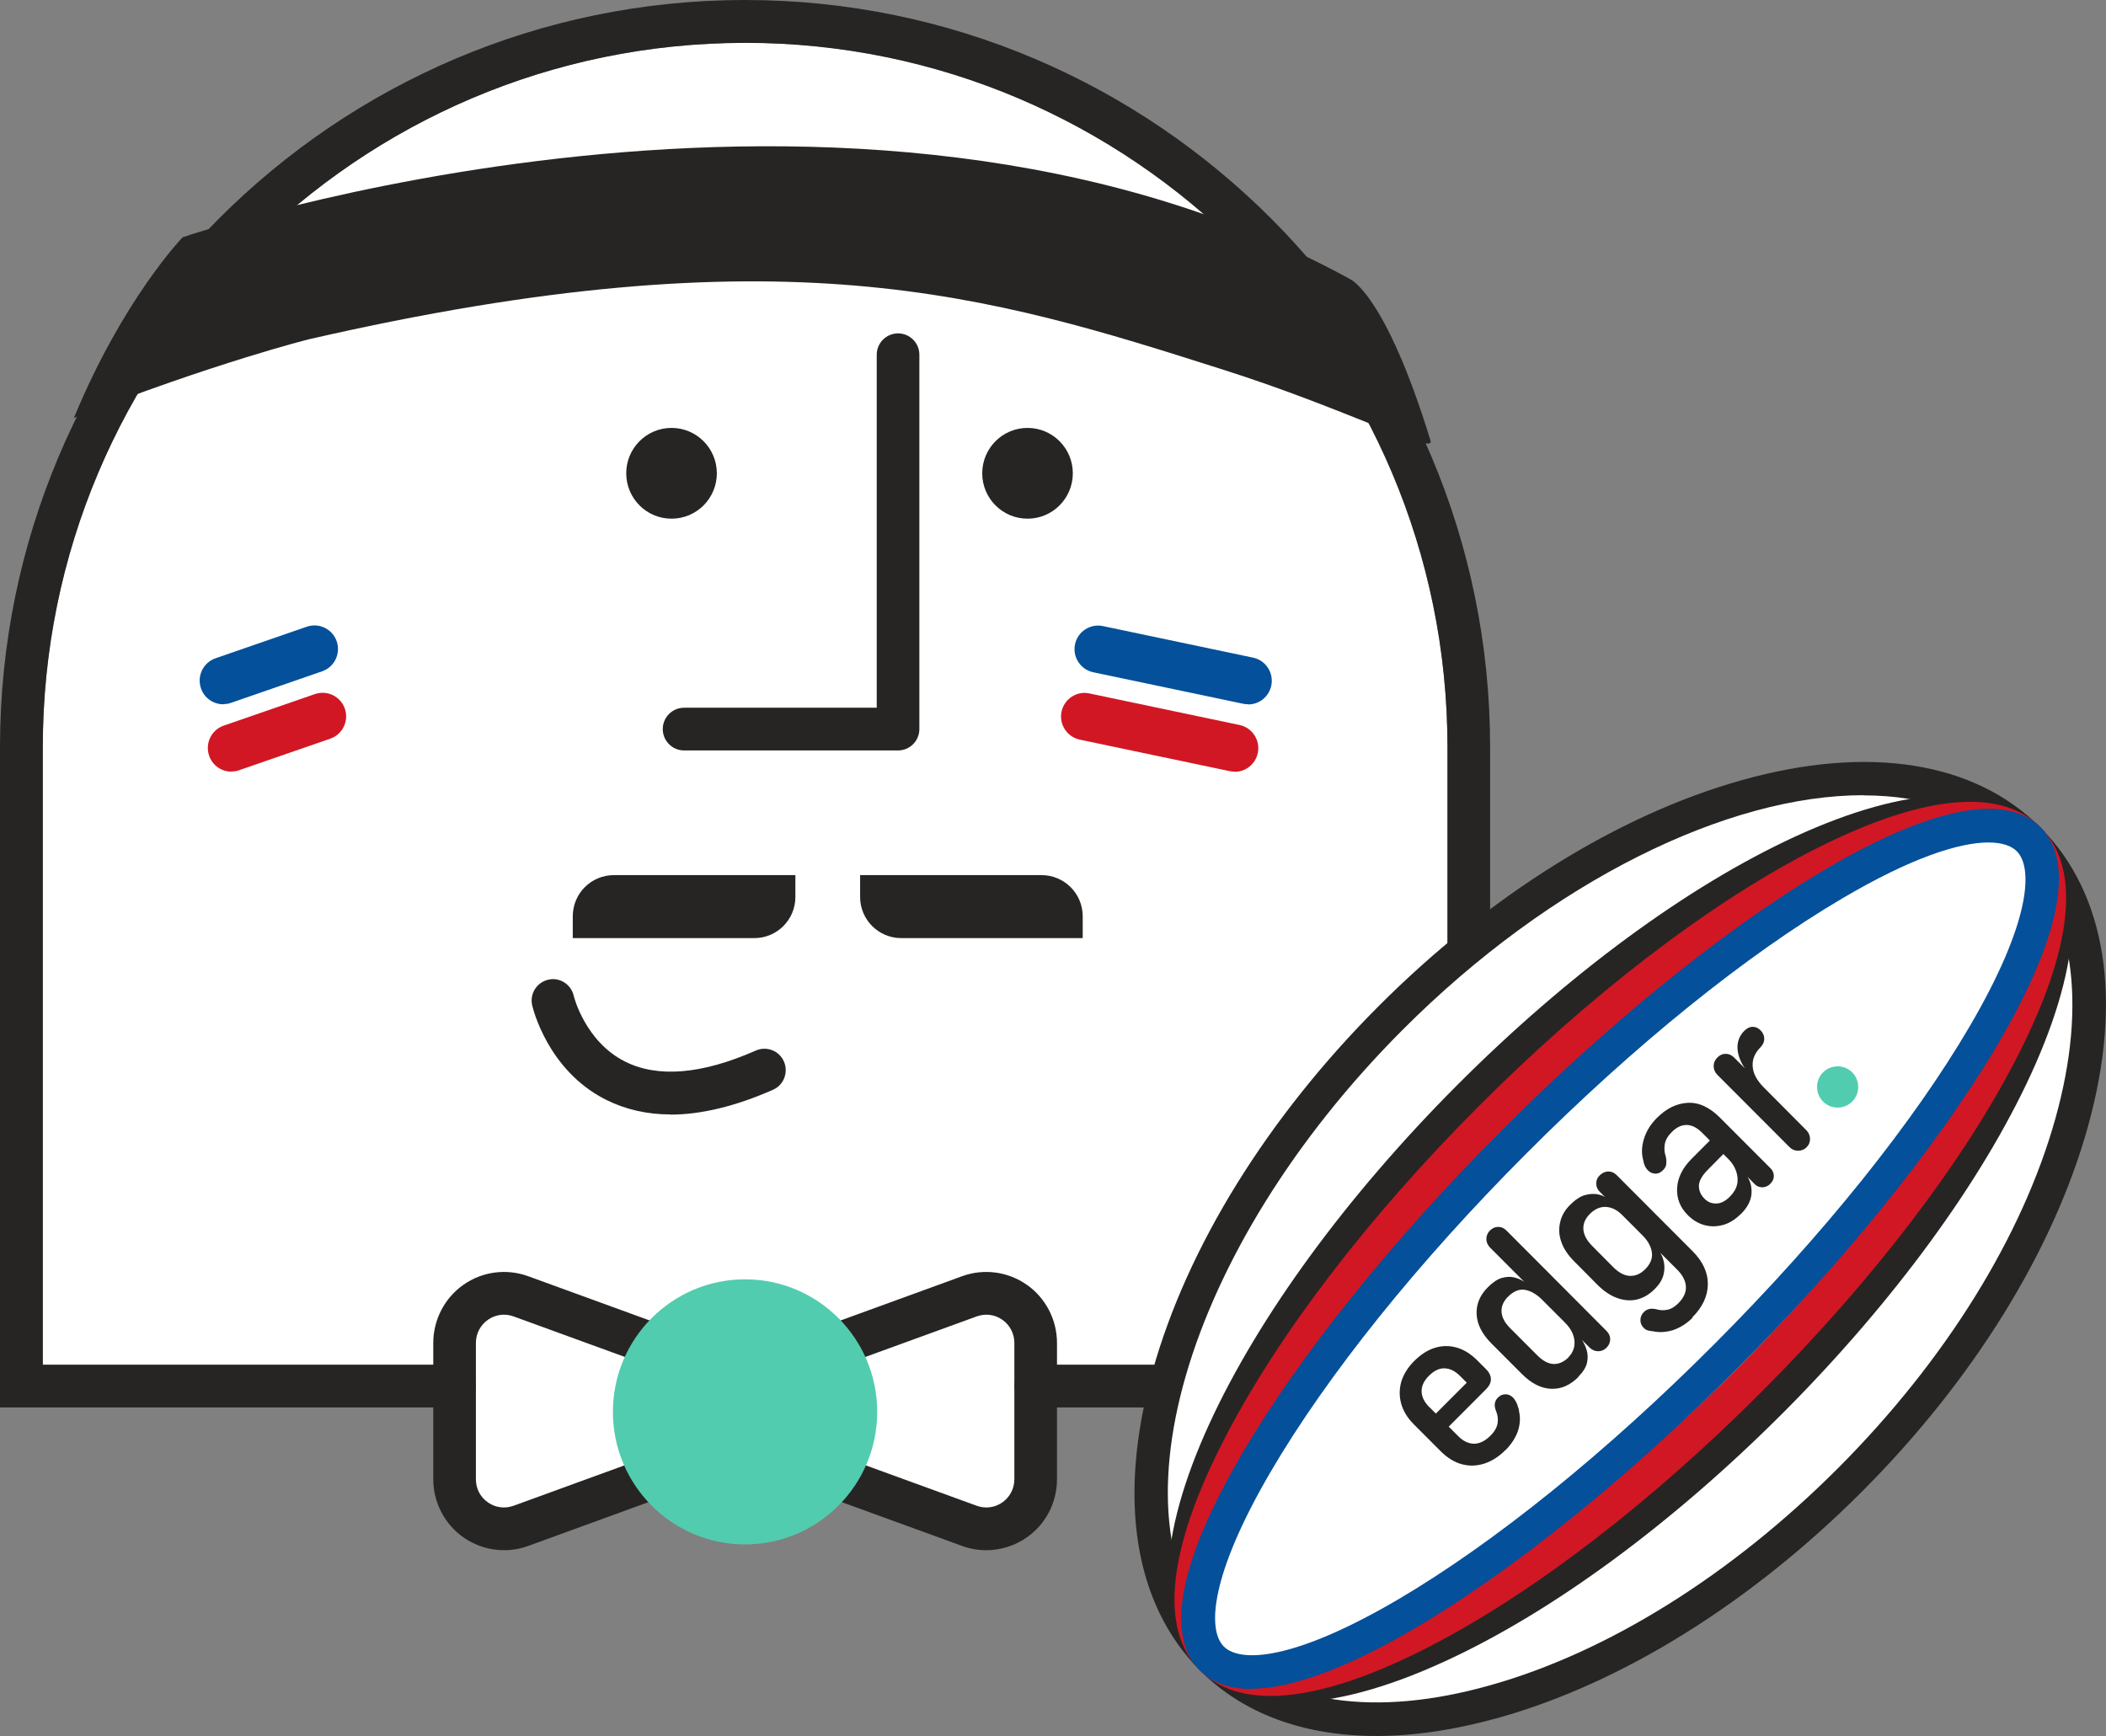
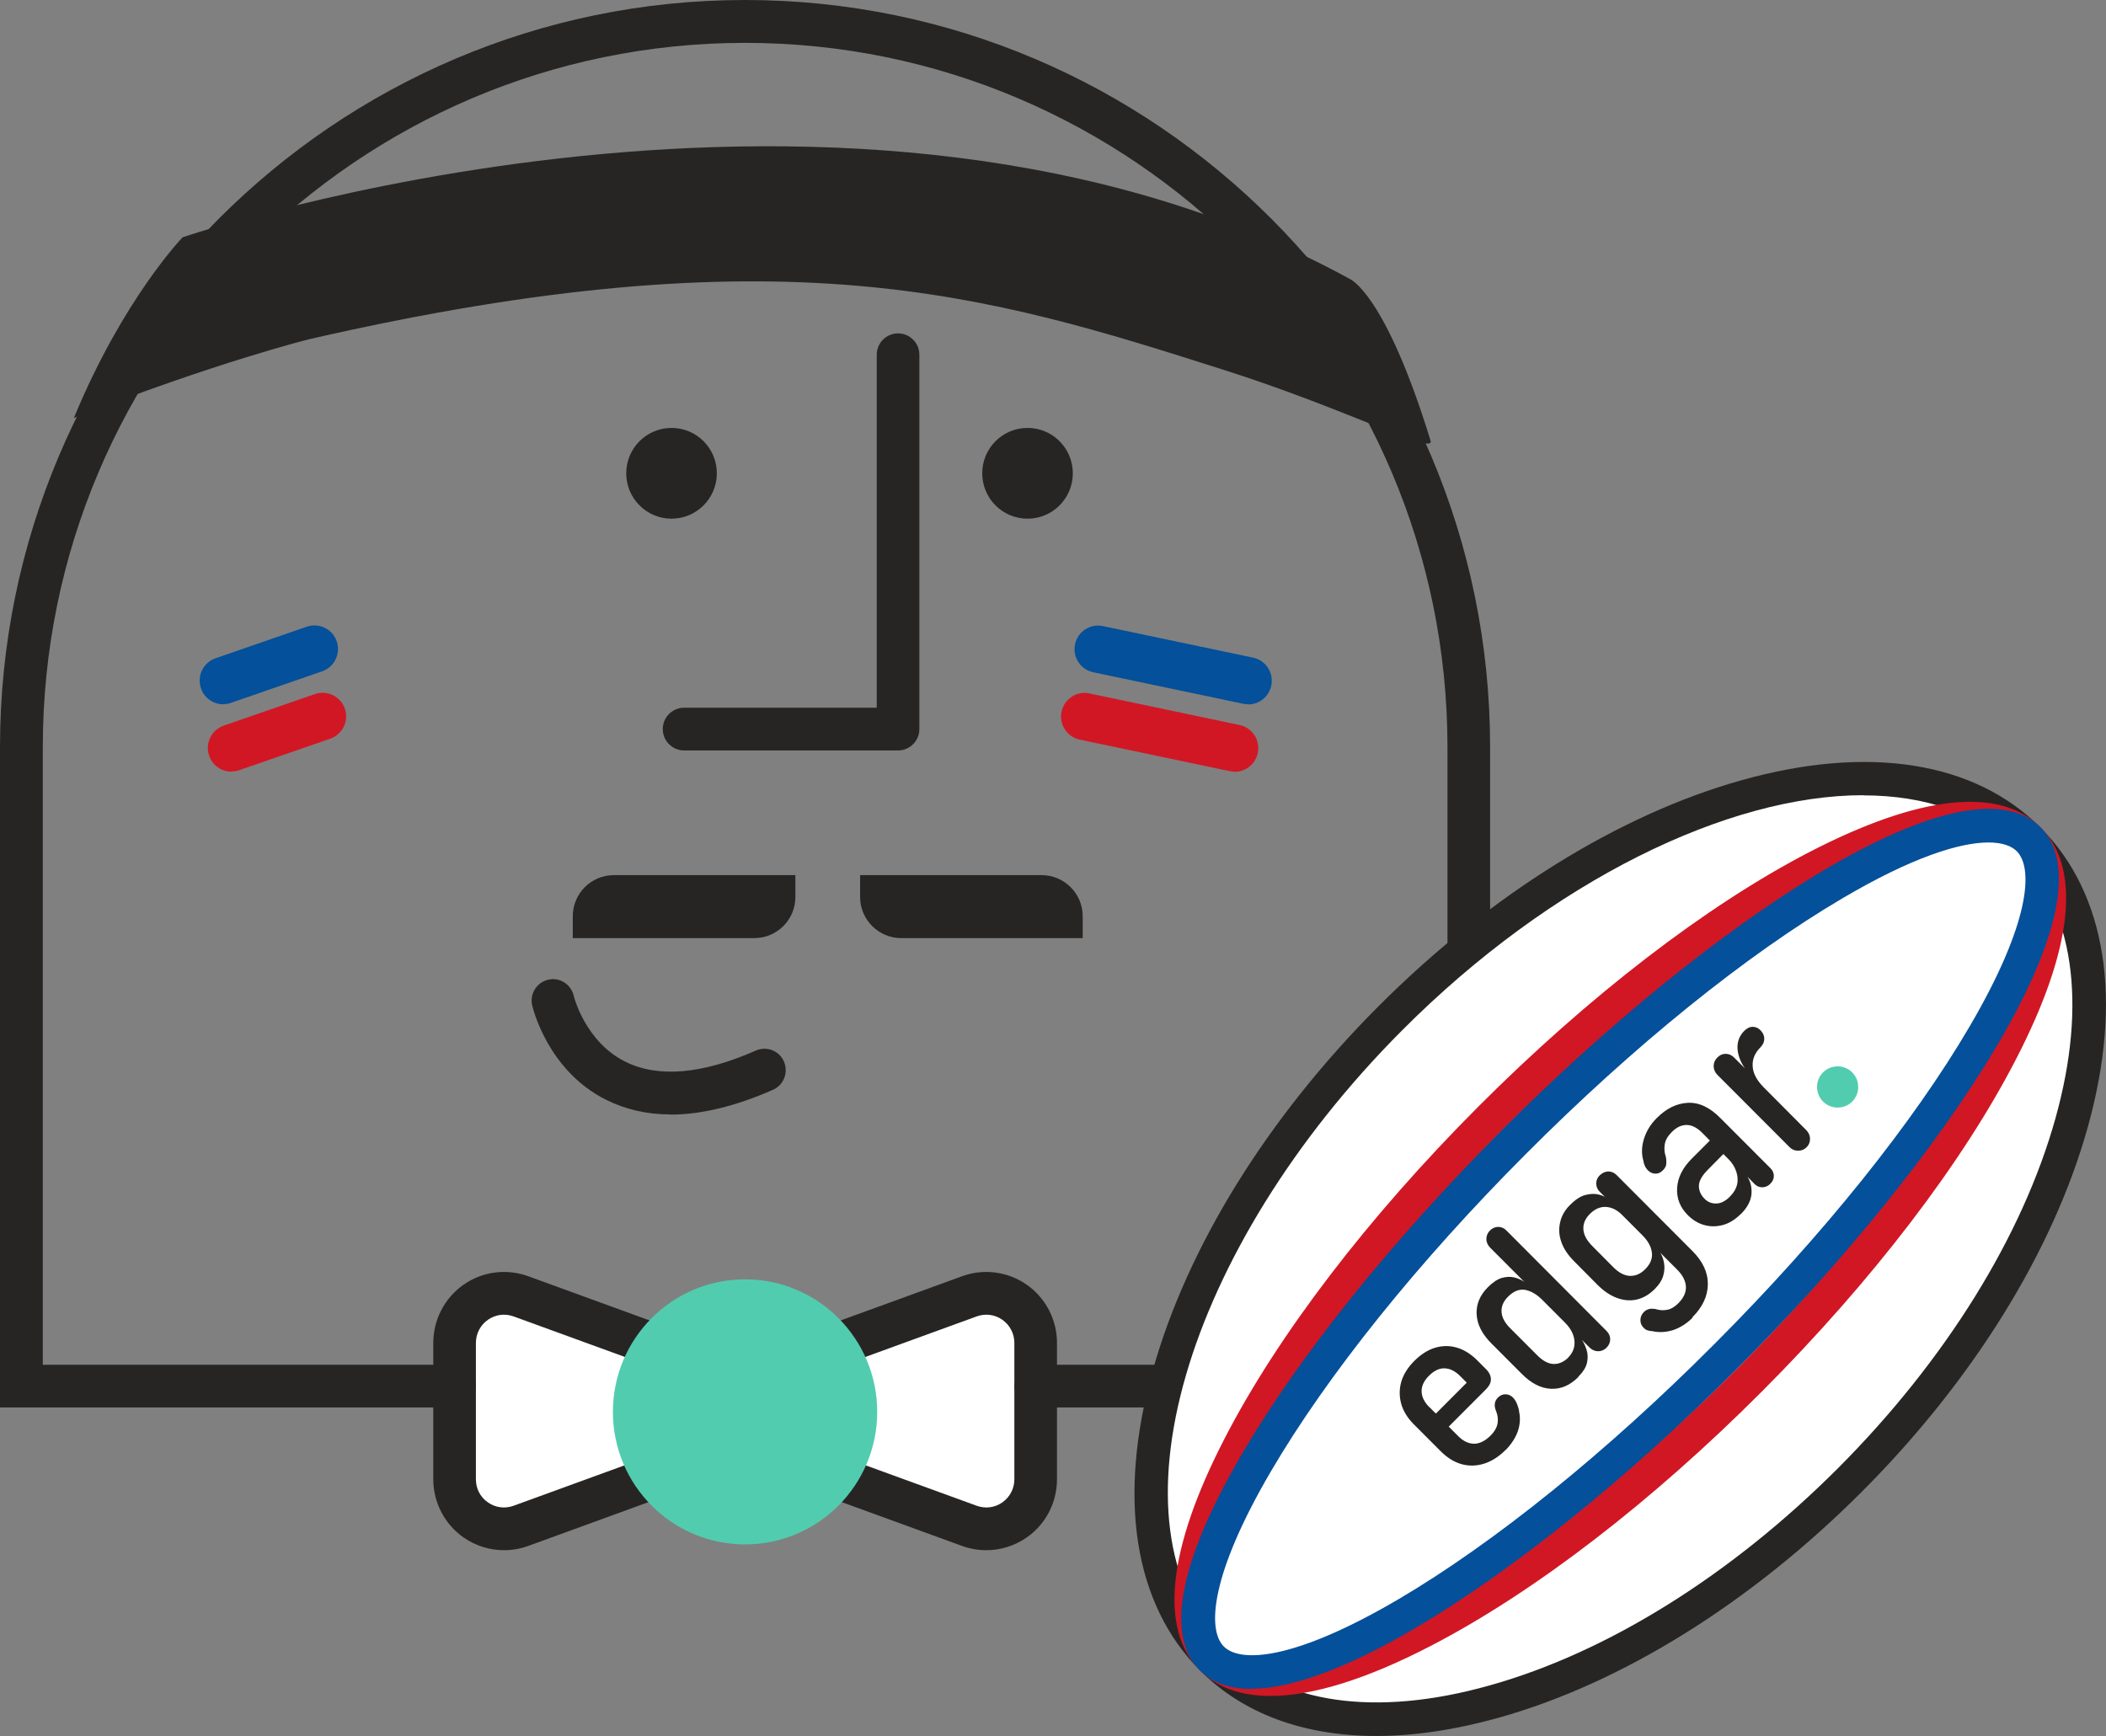
<svg xmlns="http://www.w3.org/2000/svg" width="205" height="169" viewBox="0 0 205 169" fill="none">
  <rect x="0" y="0" width="205" height="169" fill="#808080" stroke="none" />
  <g clip-path="url(#clip0_2127_1973)">
    <path d="M44.372 130.782V146.436L47.47 148.347C47.47 148.347 52.78 148.943 53.07 148.347C53.36 147.751 68.984 142.324 68.984 142.324L75.469 142.217L80.795 144.494L92.3 147.842L98.098 148.607C98.098 148.607 99.41 144.326 100.005 143.929C100.6 143.531 100.814 137.019 100.814 137.019L100.005 128.168L96.496 126.364L85.372 129.268L81.573 131.179L77.392 131.439L74.462 131.286L69.351 131.485L63.247 130.262L54.733 127.77L46.524 126.364C46.524 126.364 44.922 128.168 44.815 128.473C44.708 128.779 44.311 130.782 44.311 130.782H44.372Z" fill="white" />
-     <path d="M72.524 4.158C110.29 4.158 140.898 34.87 140.898 72.737V132.861H4.166V72.737C4.166 34.87 34.775 4.173 72.54 4.173L72.524 4.158Z" fill="white" />
    <path d="M100.021 50.494C97.585 50.494 95.611 48.516 95.611 46.076C95.611 43.636 97.585 41.658 100.021 41.658C102.456 41.658 104.43 43.636 104.43 46.076C104.43 48.516 102.456 50.494 100.021 50.494Z" fill="#272524" />
    <path d="M101.394 85.195C103.591 85.195 105.392 86.984 105.392 89.201V91.326H87.722C85.525 91.326 83.724 89.537 83.724 87.32V85.195H101.394Z" fill="#272524" />
    <path d="M59.753 85.195H77.423V87.32C77.423 89.537 75.637 91.326 73.425 91.326H55.755V89.201C55.755 86.984 57.541 85.195 59.753 85.195Z" fill="#272524" />
    <path d="M65.368 50.494C62.933 50.494 60.958 48.516 60.958 46.076C60.958 43.636 62.933 41.658 65.368 41.658C67.803 41.658 69.778 43.636 69.778 46.076C69.778 48.516 67.803 50.494 65.368 50.494Z" fill="#272524" />
    <path d="M66.589 73.057H87.417C88.561 73.057 89.492 72.125 89.492 70.978V34.534C89.492 33.387 88.561 32.455 87.417 32.455C86.273 32.455 85.342 33.387 85.342 34.534V68.899H66.589C65.445 68.899 64.514 69.832 64.514 70.978C64.514 72.125 65.445 73.057 66.589 73.057Z" fill="#272524" />
    <path d="M71.09 144.495H73.989C77.102 144.495 79.635 141.957 79.635 138.839V135.934C79.635 132.816 77.102 130.278 73.989 130.278H71.09C67.977 130.278 65.445 132.816 65.445 135.934V138.839C65.445 141.957 67.977 144.495 71.09 144.495ZM73.974 134.436C74.798 134.436 75.469 135.109 75.469 135.934V138.839C75.469 139.664 74.798 140.337 73.974 140.337H71.075C70.251 140.337 69.58 139.664 69.58 138.839V135.934C69.58 135.109 70.251 134.436 71.075 134.436H73.974Z" fill="#272524" />
    <path d="M96.007 150.915C97.396 150.915 98.785 150.487 99.96 149.662C101.806 148.378 102.889 146.253 102.889 144.006V130.736C102.889 128.489 101.791 126.364 99.96 125.08C98.113 123.781 95.763 123.475 93.658 124.239L76.827 130.369C75.744 130.767 75.195 131.959 75.591 133.045C75.988 134.13 77.163 134.68 78.246 134.283L95.077 128.153C95.931 127.847 96.847 127.969 97.579 128.489C98.312 129.009 98.739 129.834 98.739 130.736V144.006C98.739 144.907 98.312 145.733 97.579 146.253C96.847 146.773 95.931 146.895 95.077 146.589L78.246 140.459C77.178 140.061 75.973 140.627 75.591 141.697C75.195 142.783 75.759 143.975 76.827 144.372L93.658 150.503C94.421 150.778 95.214 150.915 96.007 150.915Z" fill="#272524" />
    <path d="M49.057 150.915C49.85 150.915 50.644 150.778 51.407 150.503L68.237 144.372C69.32 143.975 69.869 142.783 69.473 141.697C69.076 140.612 67.901 140.061 66.818 140.459L49.987 146.589C49.133 146.895 48.217 146.773 47.485 146.253C46.737 145.733 46.325 144.907 46.325 144.006V130.736C46.325 129.834 46.753 129.009 47.485 128.489C48.233 127.969 49.133 127.847 49.987 128.153L66.818 134.283C67.901 134.68 69.091 134.115 69.473 133.045C69.869 131.959 69.305 130.767 68.237 130.369L51.407 124.239C49.301 123.475 46.936 123.781 45.105 125.08C43.274 126.364 42.175 128.489 42.175 130.736V144.006C42.175 146.253 43.274 148.378 45.105 149.662C46.279 150.487 47.668 150.915 49.057 150.915Z" fill="#272524" />
    <path d="M72.524 150.35C65.42 150.35 59.661 144.573 59.661 137.447C59.661 130.322 65.42 124.545 72.524 124.545C79.629 124.545 85.388 130.322 85.388 137.447C85.388 144.573 79.629 150.35 72.524 150.35Z" fill="#52CCAE" />
    <path d="M0.015 137.019H44.235C45.379 137.019 46.31 136.087 46.31 134.94C46.31 133.794 45.379 132.861 44.235 132.861H4.166V72.737C4.166 34.931 34.836 4.173 72.525 4.173C110.213 4.173 140.898 34.931 140.898 72.737V132.861H100.829C99.685 132.861 98.754 133.794 98.754 134.94C98.754 136.087 99.685 137.019 100.829 137.019H145.049V72.737C145.049 32.623 112.517 0 72.525 0C32.532 0 9.15527e-05 32.623 9.15527e-05 72.737V137.019H0.015Z" fill="#272524" />
    <path d="M65.261 108.508C68.252 108.508 71.594 107.698 75.241 106.093C76.293 105.634 76.766 104.396 76.309 103.341C75.851 102.287 74.63 101.813 73.577 102.271C68.313 104.595 64.025 104.946 60.836 103.341C56.946 101.385 55.847 96.982 55.847 96.936C55.587 95.82 54.458 95.102 53.36 95.377C52.246 95.637 51.544 96.753 51.803 97.868C51.864 98.128 53.299 104.197 58.975 107.056C60.867 108.004 62.973 108.493 65.277 108.493L65.261 108.508Z" fill="#272524" />
    <path d="M121.505 68.563C121.352 68.563 121.184 68.548 121.032 68.517L106.414 65.445C105.178 65.185 104.384 63.962 104.644 62.723C104.903 61.485 106.124 60.69 107.36 60.95L121.978 64.023C123.214 64.283 124.007 65.506 123.748 66.744C123.519 67.829 122.573 68.578 121.505 68.578V68.563Z" fill="#04509A" />
    <path d="M120.192 75.121C120.04 75.121 119.872 75.106 119.719 75.076L105.102 72.003C103.866 71.743 103.072 70.52 103.332 69.282C103.591 68.043 104.812 67.233 106.048 67.508L120.665 70.581C121.901 70.841 122.695 72.064 122.435 73.302C122.207 74.388 121.261 75.137 120.192 75.137V75.121Z" fill="#D11724" />
    <path d="M21.728 68.563C20.782 68.563 19.882 67.967 19.561 67.004C19.149 65.796 19.79 64.497 20.981 64.084L29.861 61.011C31.067 60.599 32.364 61.241 32.776 62.433C33.188 63.641 32.547 64.94 31.356 65.353L22.476 68.426C22.232 68.517 21.972 68.548 21.728 68.548V68.563Z" fill="#04509A" />
    <path d="M22.522 75.121C21.576 75.121 20.675 74.525 20.355 73.562C19.943 72.354 20.584 71.055 21.774 70.642L30.654 67.57C31.86 67.157 33.157 67.799 33.569 68.991C33.981 70.199 33.34 71.498 32.15 71.911L23.269 74.984C23.025 75.076 22.766 75.106 22.522 75.106V75.121Z" fill="#D11724" />
    <path d="M17.791 23.099C17.791 23.099 83.083 0.688 131.377 27.15C131.377 27.15 134.81 28.449 139.25 42.896C139.708 44.394 130.995 39.762 118.956 35.955C96.206 28.709 76.186 22.441 30.044 33.035C30.044 33.035 20.95 35.298 7.187 40.694C12.008 29.046 17.791 23.084 17.791 23.084V23.099Z" fill="#272524" />
    <path d="M180.128 143.988C202.07 121.959 209.818 94.065 197.434 81.684C185.051 69.303 157.225 77.124 135.283 99.153C113.342 121.181 105.594 149.076 117.977 161.456C130.361 173.837 158.187 166.016 180.128 143.988Z" fill="white" />
    <path d="M133.986 169C126.921 169 121.016 166.845 116.805 162.61C110.381 156.174 108.748 145.825 112.197 133.457C115.554 121.426 123.351 108.814 134.169 97.976C144.988 87.137 157.545 79.31 169.554 75.947C181.883 72.492 192.213 74.128 198.622 80.564C205.046 86.999 206.678 97.349 203.23 109.716C199.873 121.763 192.076 134.359 181.257 145.198C170.439 156.036 157.881 163.864 145.873 167.227C141.646 168.404 137.663 169 133.986 169ZM181.364 77.414C168.226 77.414 151.061 85.685 136.488 100.299C115.203 121.64 107.421 148.561 119.124 160.302C124.663 165.866 133.864 167.211 145.003 164.078C156.477 160.867 168.532 153.331 178.953 142.89C189.375 132.433 196.882 120.341 200.087 108.845C203.199 97.67 201.857 88.452 196.318 82.887C192.625 79.188 187.422 77.43 181.364 77.43V77.414Z" fill="#272524" />
    <path d="M172.464 136.334C194.413 114.313 205.603 89.855 197.457 81.706C189.312 73.557 164.915 84.802 142.966 106.823C121.017 128.843 109.827 153.301 117.973 161.451C126.118 169.6 150.515 158.355 172.464 136.334Z" fill="white" />
-     <path d="M125.548 165.744C121.856 165.744 118.896 164.704 116.805 162.61C112.35 158.146 112.67 149.631 117.705 138.64C122.512 128.153 131.087 116.428 141.829 105.65C152.587 94.873 164.259 86.266 174.727 81.45C185.683 76.406 194.166 76.085 198.622 80.549C203.077 85.012 202.757 93.527 197.722 104.519C192.915 115.006 184.34 126.731 173.598 137.509C162.84 148.286 151.168 156.893 140.7 161.708C134.871 164.399 129.744 165.744 125.548 165.744ZM189.879 80.701C186.201 80.701 181.486 81.955 176.1 84.447C165.984 89.109 154.631 97.471 144.149 107.989C133.666 118.507 125.335 129.88 120.681 140.031C116.332 149.54 115.752 156.939 119.124 160.302C122.497 163.68 129.851 163.099 139.342 158.742C149.459 154.08 160.811 145.718 171.294 135.2C181.776 124.683 190.108 113.309 194.762 103.158C199.11 93.65 199.69 86.251 196.318 82.887C194.868 81.435 192.671 80.717 189.879 80.717V80.701Z" fill="#272524" />
    <path d="M170.38 134.234C192.329 112.213 204.452 88.688 197.457 81.691C190.463 74.692 166.999 86.871 145.05 108.892C123.101 130.913 110.978 154.437 117.973 161.435C124.967 168.433 148.431 156.255 170.38 134.234Z" fill="white" />
    <path d="M123.671 165.102C120.772 165.102 118.453 164.276 116.805 162.61C112.822 158.62 113.646 150.808 119.201 140.046C124.389 129.972 133.162 118.491 143.904 107.729C154.646 96.966 166.075 88.161 176.131 82.948C186.873 77.384 194.655 76.543 198.637 80.548C202.62 84.538 201.796 92.35 196.242 103.112C191.054 113.186 182.28 124.667 171.538 135.429C160.811 146.191 149.367 154.997 139.312 160.21C133.04 163.466 127.761 165.102 123.687 165.102H123.671ZM191.832 81.404C182.921 81.404 164.854 91.371 146.224 110.052C123.473 132.861 113.692 154.844 119.124 160.286C121.871 163.053 128.859 161.922 137.801 157.29C147.551 152.23 158.705 143.638 169.218 133.105C179.716 122.573 188.277 111.382 193.327 101.599C197.951 92.625 199.064 85.623 196.318 82.856C195.341 81.863 193.815 81.389 191.847 81.389L191.832 81.404Z" fill="#D11724" />
    <path d="M168.083 131.969C190.036 109.952 203.192 87.46 197.469 81.731C191.745 76.003 169.309 89.208 147.356 111.225C125.403 133.242 112.247 155.734 117.97 161.462C123.694 167.19 146.13 153.986 168.083 131.969Z" fill="white" />
    <path d="M121.825 164.429C119.811 164.429 118.071 163.894 116.789 162.61C112.502 158.314 116.637 148.806 120.864 141.59C126.479 131.974 135.481 120.769 146.193 110.022C166.029 90.133 191.145 73.042 198.622 80.533C206.098 88.039 189.054 113.217 169.218 133.106C158.507 143.853 147.322 152.872 137.74 158.513C132.689 161.479 126.524 164.399 121.81 164.399L121.825 164.429ZM193.556 82.016C190.763 82.016 186.125 83.453 179.335 87.458C169.981 92.961 159.041 101.797 148.527 112.346C137.999 122.894 129.195 133.87 123.702 143.256C117.827 153.3 117.491 158.635 119.124 160.286C120.772 161.937 126.082 161.586 136.107 155.7C145.46 150.197 156.401 141.361 166.914 130.813C177.443 120.264 186.247 109.288 191.74 99.902C197.615 89.858 197.95 84.523 196.318 82.872C195.784 82.337 194.883 82.016 193.556 82.016Z" fill="#04509A" />
    <path d="M146.529 141.177C145.888 141.819 145.186 142.263 144.454 142.492C143.721 142.721 142.989 142.736 142.272 142.538C141.554 142.339 140.898 141.926 140.273 141.315L137.618 138.655C137.007 138.043 136.595 137.371 136.397 136.667C136.199 135.949 136.199 135.246 136.397 134.527C136.611 133.809 137.023 133.136 137.664 132.494C138.304 131.852 138.976 131.424 139.678 131.21C140.395 130.996 141.097 130.981 141.814 131.195C142.516 131.393 143.187 131.821 143.813 132.448L144.652 133.289C144.972 133.61 145.125 133.946 145.125 134.283C145.125 134.619 144.957 134.94 144.637 135.261L141.02 138.884L141.951 139.817C142.424 140.29 142.928 140.535 143.477 140.55C144.011 140.55 144.56 140.29 145.094 139.755C145.491 139.358 145.72 138.945 145.781 138.532C145.842 138.12 145.781 137.738 145.629 137.371C145.522 137.111 145.476 136.866 145.506 136.652C145.537 136.423 145.629 136.239 145.812 136.056C146.025 135.842 146.269 135.735 146.544 135.735C146.819 135.735 147.063 135.842 147.276 136.056C147.444 136.224 147.582 136.453 147.688 136.729C147.795 137.004 147.856 137.233 147.872 137.432C148.009 138.043 147.963 138.685 147.75 139.327C147.521 139.969 147.124 140.596 146.544 141.177M139.128 136.973L139.769 137.615L142.775 134.604L142.134 133.962C141.661 133.488 141.158 133.228 140.639 133.212C140.12 133.182 139.601 133.427 139.098 133.931C138.594 134.435 138.365 134.94 138.381 135.475C138.396 136.01 138.655 136.499 139.128 136.988" fill="#272524" />
    <path d="M153.655 134.038C152.831 134.864 151.946 135.246 150.969 135.2C149.993 135.154 149.062 134.68 148.146 133.763L145.186 130.797C144.255 129.865 143.782 128.917 143.736 127.939C143.691 126.96 144.057 126.089 144.835 125.309C145.308 124.835 145.766 124.53 146.193 124.407C146.636 124.285 147.032 124.27 147.399 124.361C147.765 124.453 148.1 124.591 148.375 124.789L145.033 121.442C144.805 121.197 144.683 120.922 144.683 120.616C144.683 120.31 144.805 120.02 145.033 119.791C145.262 119.561 145.537 119.439 145.842 119.439C146.147 119.439 146.422 119.561 146.651 119.806L156.371 129.559C156.615 129.804 156.737 130.064 156.737 130.369C156.737 130.675 156.63 130.95 156.386 131.195C156.142 131.439 155.867 131.546 155.562 131.546C155.257 131.546 154.982 131.424 154.738 131.195L153.99 130.446C154.173 130.721 154.326 131.042 154.448 131.439C154.57 131.822 154.57 132.25 154.479 132.678C154.372 133.121 154.097 133.564 153.624 134.038M152.648 132.158C153.105 131.699 153.319 131.149 153.258 130.522C153.197 129.895 152.892 129.315 152.327 128.749L150.115 126.532C149.581 125.997 149.016 125.676 148.451 125.569C147.887 125.477 147.322 125.691 146.773 126.257C146.33 126.7 146.132 127.19 146.163 127.709C146.193 128.244 146.468 128.764 146.987 129.284L149.642 131.944C150.176 132.479 150.71 132.769 151.228 132.785C151.747 132.8 152.22 132.586 152.663 132.158" fill="#272524" />
    <path d="M164.748 128.29C164.183 128.856 163.542 129.253 162.871 129.483C162.184 129.697 161.513 129.742 160.842 129.59C160.689 129.59 160.536 129.559 160.384 129.513C160.231 129.467 160.094 129.376 159.987 129.253C159.773 129.039 159.667 128.779 159.682 128.489C159.682 128.198 159.804 127.954 160.002 127.74C160.17 127.572 160.338 127.48 160.536 127.434C160.735 127.388 160.933 127.403 161.131 127.434C161.528 127.556 161.91 127.587 162.276 127.511C162.642 127.449 163.008 127.235 163.359 126.884C163.893 126.349 164.137 125.814 164.107 125.248C164.076 124.698 163.802 124.147 163.268 123.612L161.604 121.946C161.772 122.191 161.894 122.512 161.971 122.909C162.047 123.307 162.032 123.719 161.91 124.163C161.788 124.606 161.513 125.049 161.07 125.493C160.521 126.043 159.926 126.379 159.3 126.517C158.675 126.654 158.034 126.593 157.378 126.349C156.722 126.104 156.096 125.676 155.501 125.08L153.227 122.787C152.617 122.175 152.19 121.533 151.976 120.891C151.747 120.234 151.717 119.607 151.869 118.98C152.007 118.353 152.327 117.803 152.831 117.299C153.334 116.794 153.807 116.488 154.25 116.351C154.708 116.229 155.104 116.198 155.47 116.259C155.837 116.336 156.096 116.427 156.249 116.55L155.73 116.03C155.486 115.785 155.379 115.525 155.379 115.204C155.379 114.899 155.501 114.623 155.73 114.409C155.959 114.195 156.233 114.058 156.539 114.042C156.844 114.042 157.118 114.149 157.363 114.394L164.748 121.793C165.755 122.802 166.258 123.887 166.243 125.034C166.228 126.181 165.724 127.251 164.748 128.229M160.155 123.551C160.658 123.047 160.872 122.496 160.796 121.931C160.719 121.35 160.414 120.799 159.88 120.264L157.897 118.277C157.408 117.788 156.89 117.528 156.325 117.497C155.76 117.467 155.242 117.696 154.753 118.185C154.296 118.644 154.097 119.133 154.128 119.668C154.158 120.203 154.448 120.754 154.982 121.289L157.027 123.352C157.576 123.903 158.125 124.193 158.66 124.208C159.209 124.224 159.697 124.01 160.14 123.566" fill="#272524" />
    <path d="M169.447 118.185C168.913 118.72 168.333 119.087 167.708 119.255C167.082 119.424 166.472 119.424 165.877 119.255C165.282 119.087 164.763 118.766 164.29 118.292C163.542 117.543 163.191 116.657 163.252 115.648C163.313 114.639 163.786 113.676 164.702 112.774L166.441 111.031L165.694 110.282C165.19 109.777 164.687 109.518 164.168 109.518C163.664 109.518 163.176 109.747 162.718 110.221C162.337 110.603 162.108 111 162.047 111.413C161.986 111.826 162.016 112.193 162.138 112.56C162.199 112.789 162.215 113.018 162.199 113.263C162.199 113.507 162.077 113.721 161.879 113.92C161.635 114.165 161.391 114.272 161.116 114.257C160.841 114.241 160.613 114.134 160.429 113.951C160.292 113.813 160.185 113.66 160.109 113.492C160.033 113.324 159.987 113.171 159.972 113.018C159.773 112.346 159.789 111.642 160.017 110.893C160.246 110.144 160.658 109.456 161.269 108.845C162.199 107.912 163.191 107.423 164.275 107.362C165.358 107.301 166.426 107.79 167.464 108.845L172.362 113.752C172.56 113.951 172.667 114.211 172.667 114.486C172.667 114.776 172.545 115.021 172.316 115.25C172.087 115.48 171.843 115.571 171.553 115.587C171.263 115.587 170.988 115.48 170.775 115.25L170.103 114.562C170.424 115.082 170.546 115.663 170.485 116.305C170.409 116.947 170.073 117.574 169.463 118.185M168.379 116.504C168.761 116.122 169.005 115.709 169.096 115.281C169.188 114.853 169.142 114.425 168.99 113.997C168.837 113.569 168.593 113.186 168.257 112.85L167.754 112.346L166.258 113.859C165.663 114.455 165.373 114.99 165.373 115.449C165.373 115.923 165.556 116.32 165.892 116.672C166.228 117.024 166.609 117.176 167.067 117.161C167.509 117.161 167.952 116.932 168.379 116.504Z" fill="#272524" />
    <path d="M175.856 111.688C175.627 111.917 175.352 112.024 175.032 112.024C174.712 112.024 174.437 111.917 174.208 111.688L167.159 104.625C166.93 104.381 166.808 104.106 166.808 103.785C166.808 103.464 166.93 103.188 167.174 102.944C167.418 102.699 167.677 102.592 167.983 102.592C168.288 102.592 168.562 102.715 168.806 102.959L169.844 103.999C169.386 103.326 169.157 102.669 169.127 102.027C169.112 101.385 169.325 100.834 169.768 100.376C170.042 100.1 170.317 99.963 170.607 99.963C170.897 99.963 171.156 100.07 171.385 100.315C171.614 100.559 171.736 100.819 171.736 101.125C171.736 101.43 171.614 101.69 171.385 101.935C170.821 102.501 170.561 103.112 170.607 103.8C170.638 104.488 171.004 105.161 171.66 105.833L175.841 110.037C176.07 110.266 176.176 110.542 176.192 110.863C176.192 111.184 176.085 111.459 175.841 111.703" fill="#272524" />
    <path d="M180.296 104.396C181.074 105.176 181.074 106.46 180.296 107.24C179.518 108.019 178.236 108.019 177.458 107.24C176.68 106.46 176.68 105.176 177.458 104.396C178.236 103.617 179.518 103.617 180.296 104.396Z" fill="#52CCAE" />
  </g>
  <defs>
    <clipPath id="clip0_2127_1973">
      <rect width="205" height="169" fill="white" />
    </clipPath>
  </defs>
</svg>